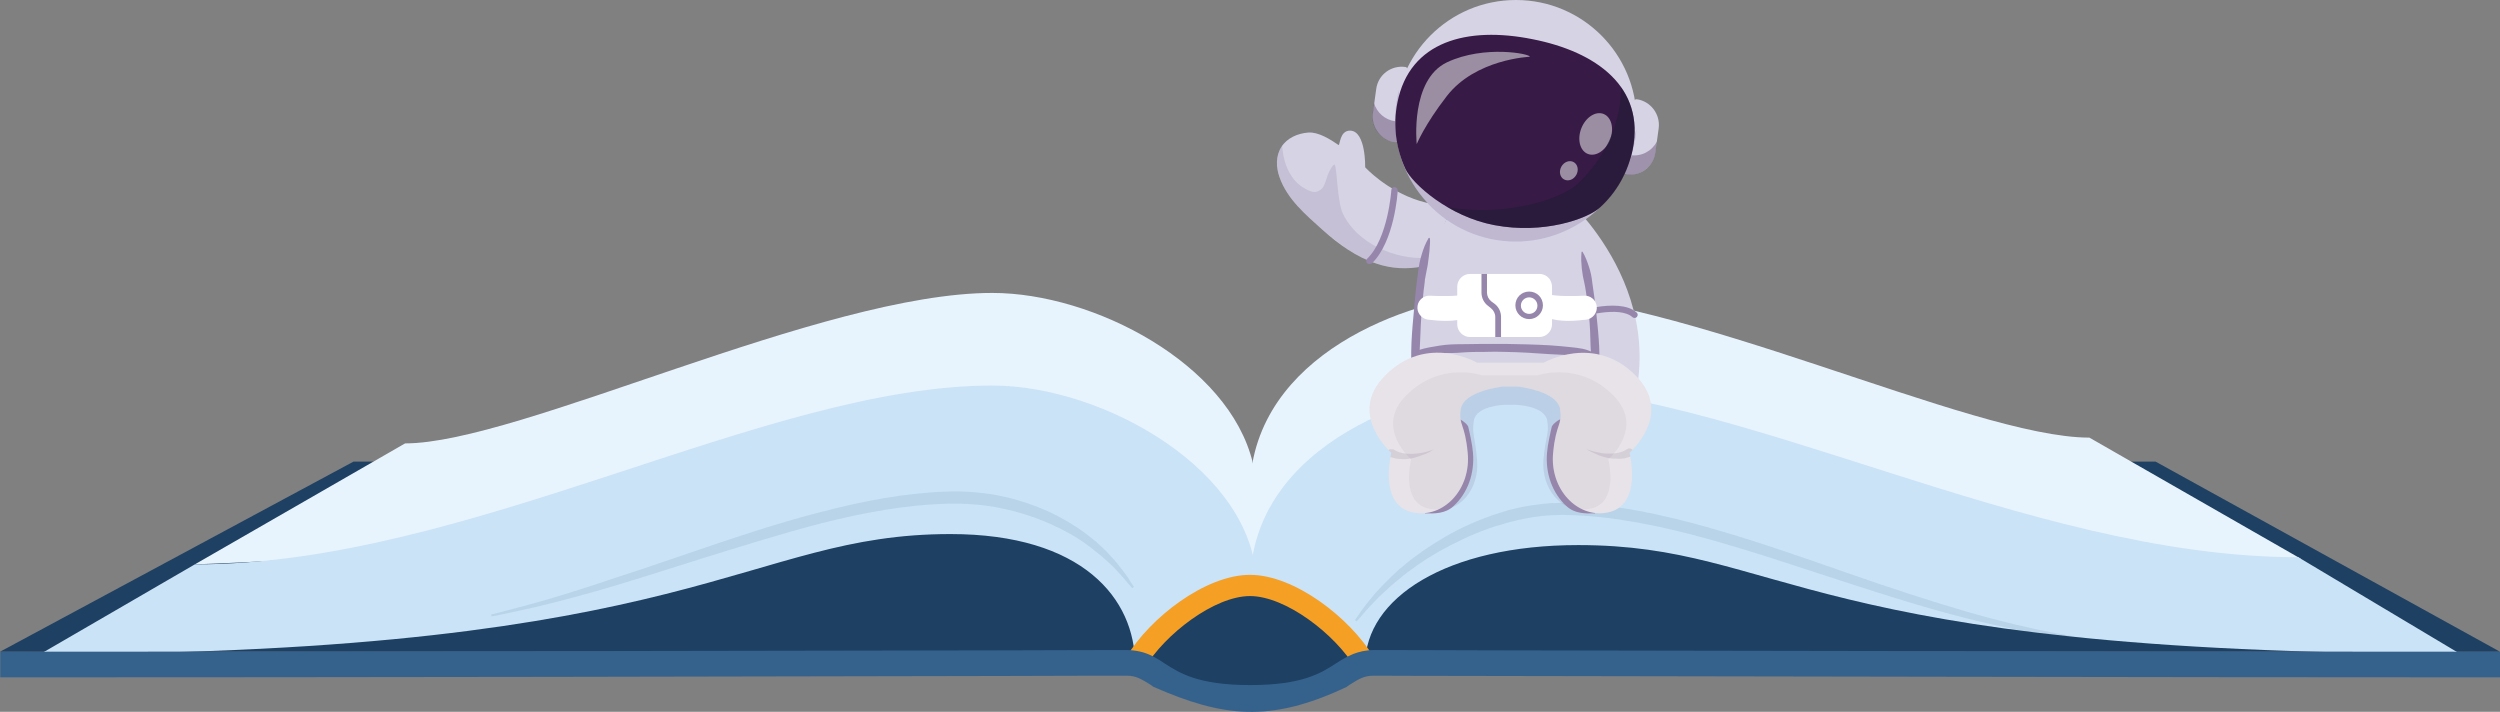
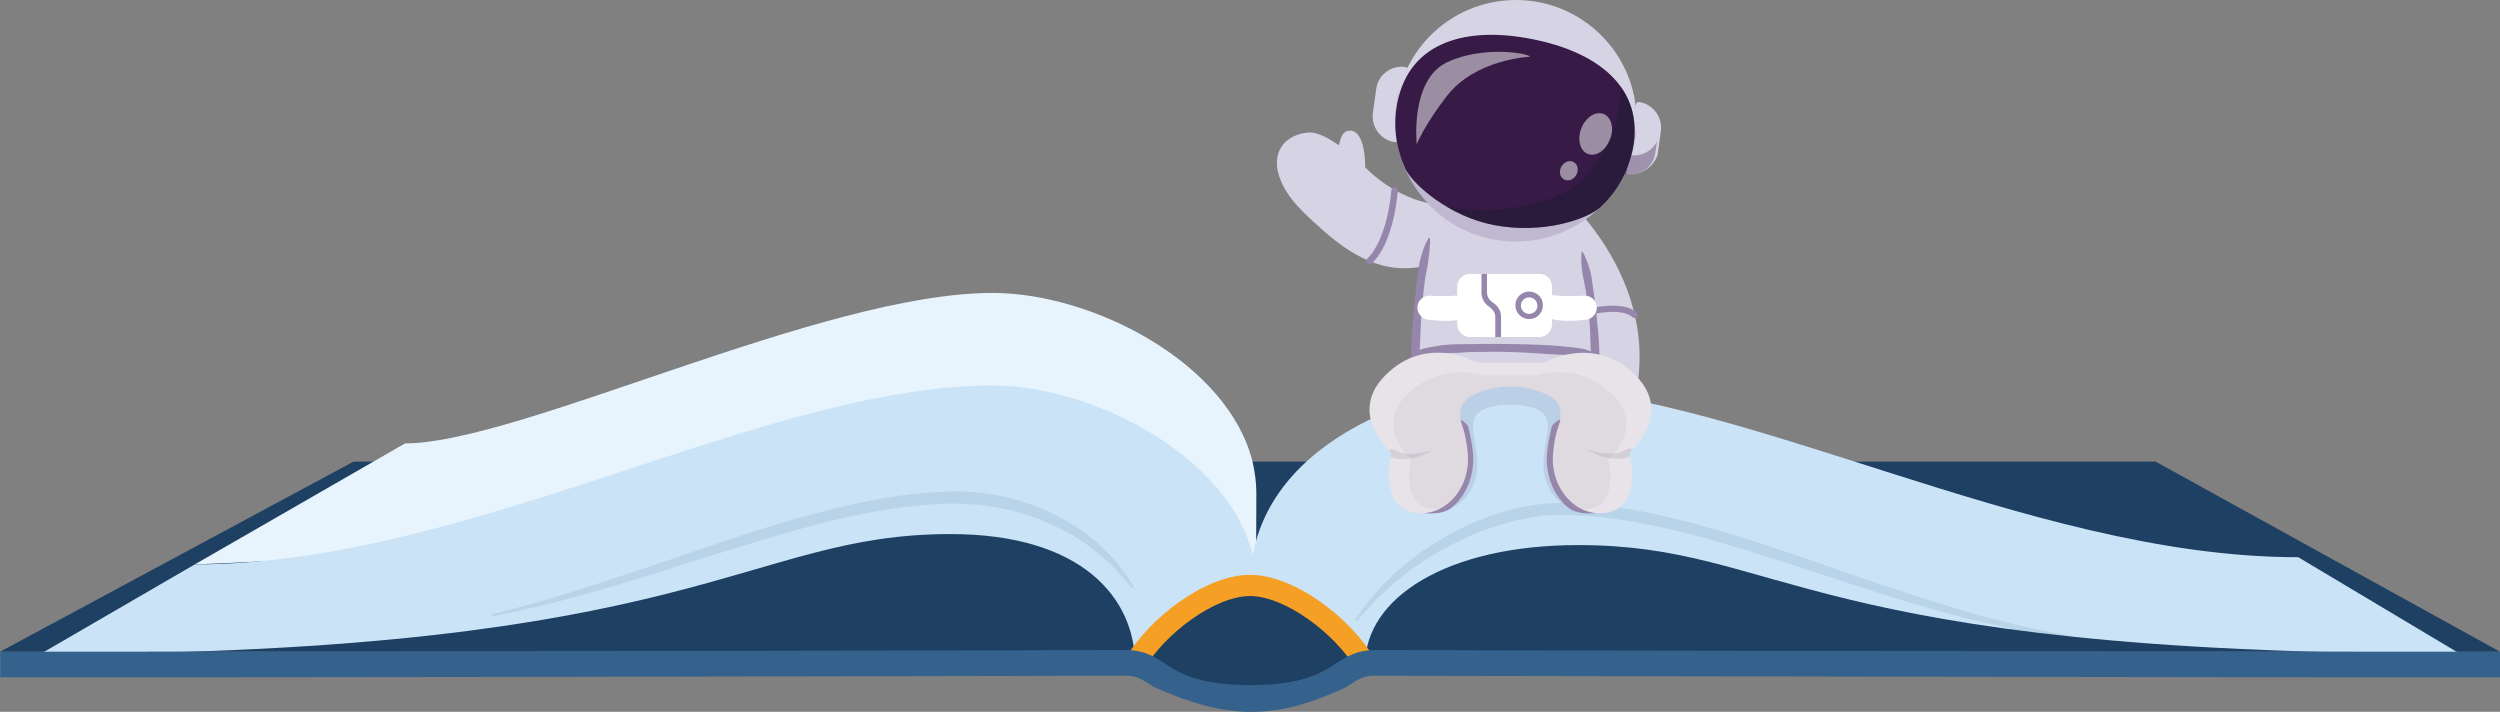
<svg xmlns="http://www.w3.org/2000/svg" xmlns:xlink="http://www.w3.org/1999/xlink" version="1.1" id="_x2014_ÎÓÈ_x5F_1" x="0px" y="0px" width="907.2px" height="258.3px" viewBox="0 0 907.2 258.3" style="enable-background:new 0 0 907.2 258.3;" xml:space="preserve">
  <rect x="0" y="0" width="907.2" height="258.3" fill="#808080" stroke="none" />
  <style type="text/css">
	.st0{fill:#1E4063;}
	.st1{fill:#E8F4FD;}
	.st2{fill:#CAE3F7;}
	.st3{opacity:0.1;}
	.st4{fill:#F59F25;}
	.st5{fill:#35628C;}
	.st6{fill:#371944;}
	.st7{fill:#9686AC;}
	.st8{opacity:0.3;}
	.st9{fill:#6B184E;}
	.st10{opacity:0.1;clip-path:url(#SVGID_00000005251577832684942030000001746270145077686927_);}
	.st11{fill:#D5D3E4;}
	.st12{fill:#FFFFFF;}
	.st13{clip-path:url(#SVGID_00000097467011026664423200000001641846384094701497_);}
	.st14{opacity:0.7;}
	.st15{opacity:0.35;}
	.st16{fill:#371A45;}
	.st17{opacity:0.5;}
	.st18{fill:#101928;}
	.st19{opacity:5.000000e-02;clip-path:url(#SVGID_00000101802242739761298670000017421369251996884891_);}
	.st20{opacity:0.1;clip-path:url(#SVGID_00000101802242739761298670000017421369251996884891_);}
</style>
  <g>
    <g>
      <g>
        <polygon class="st0" points="0,236.5 128.3,167.5 782.2,167.5 907.2,236.5    " />
      </g>
    </g>
    <g>
      <g>
        <path class="st0" d="M491.8,240.5c0,3-3.4,6.1-8.7,8.7h-61.8c-5.8-2.7-9.4-5.7-9.4-8.1c0-1.4,0.5-3.1,1.5-4.7     c0.1-0.2,0.2-0.3,0.3-0.5c5.8-9.5,24.6-21,39.9-21c15.2,0,31.5,12.5,36.6,21c0.3,0.5,0.5,0.9,0.8,1.4     C491.5,238.5,491.8,239.6,491.8,240.5z" />
      </g>
    </g>
    <g>
      <g>
        <g>
-           <path class="st1" d="M835,202.8c-183.3-5.7-194.3-38.6-262.4-38.6c-47.9,0-77.3,19.3-77.3,43.3l-22.5-22l-15.4,19.3l-8-0.8      l4.1-25.1c0-3.9,0.3-7.5,1-11l0,0c8.2-44.4,64.7-61.6,92.6-61.6c61.9,0,168.2,52.5,211.1,52.5L835,202.8z" />
-         </g>
+           </g>
      </g>
      <g>
        <g>
          <path class="st1" d="M455.9,178.9l-0.1,30L434.4,186l-22.5,21.5c0-23.9-19.1-47.4-67-47.4c-67.9,0-91.1,38.2-274.2,44.7      l76.3-43.9c41.3,0,151.3-54.6,213.1-54.6c36.9,0,85.9,25.8,94.5,61.6C455.4,171.5,455.9,175.1,455.9,178.9z" />
        </g>
      </g>
    </g>
    <g>
      <g>
        <g>
          <path class="st2" d="M834,202.2c-99.7,0-204.3-62.3-286.9-62.3c-30.1,0-93.5,20.1-93.5,72.6l19.3,6.6l22.5,22      c0-24,29.4-43.3,77.3-43.3c74.7,0,80.4,39.4,319.9,39.4L834,202.2z" />
        </g>
      </g>
      <g>
        <g>
          <path class="st2" d="M360.1,139.9c-82.7,0-189.7,64.9-289.4,64.9l-56,32.5c239.5,0,255.5-43.5,330.2-43.5      c47.9,0,67,23.4,67,47.4l22.5-21.5l21.6-7.2C455.9,171.2,400.7,139.9,360.1,139.9z" />
        </g>
      </g>
    </g>
    <g class="st3">
      <g>
        <path class="st0" d="M756.7,232.4c0,0-1.1-0.1-3.2-0.4c-2.1-0.2-5.1-0.6-9-1.2c-7.7-1.2-18.6-3.3-31.6-6.6     c-13-3.3-27.8-7.9-43.7-13.1c-15.9-5.1-32.7-10.9-49.7-15.6s-34.4-8.3-50.8-8.6c-1,0-2.1-0.1-3,0l-3.1,0.1     c-2,0.1-3.9,0.3-5.8,0.6c-3.8,0.6-7.6,1.4-11.2,2.5c-7.2,2-13.7,4.9-19.5,7.9s-10.9,6.3-15.1,9.5c-2.2,1.6-4,3.3-5.8,4.7     c-1.7,1.6-3.3,3-4.7,4.3c-2.7,2.8-4.8,5-6.1,6.6c-1.4,1.6-2.1,2.4-2.1,2.4l-0.6-0.5c0,0,0.6-0.9,1.8-2.6c1.1-1.8,3.1-4.1,5.6-7.2     c1.3-1.4,2.8-3,4.5-4.7c1.7-1.6,3.5-3.5,5.7-5.2c4.2-3.6,9.3-7.1,15.1-10.5c5.8-3.4,12.6-6.4,20.1-8.8c3.7-1.2,7.7-2.1,11.7-2.7     c2-0.3,4.2-0.5,6.3-0.7l3.1-0.1c1.2-0.1,2.1,0,3.2,0c17,0.4,34.6,4.2,51.8,9.1c17.2,4.9,34,10.8,49.7,16.3s30.5,10.3,43.2,14     c12.8,3.7,23.6,6.2,31.2,7.6c3.8,0.7,6.8,1.3,8.9,1.6c2.1,0.3,3.2,0.5,3.2,0.5L756.7,232.4z" />
      </g>
    </g>
    <g class="st3">
      <g>
        <path class="st0" d="M178.2,223c0,0,3.8-0.9,10.4-2.7c6.6-1.7,15.9-4.4,27.1-8.1c11.1-3.6,24-7.9,37.9-12.7     c13.8-4.7,28.7-9.7,43.9-13.6c15.2-4,30.8-7,45.7-7.5c7.5-0.3,14.8,0.4,21.5,1.9c6.7,1.6,12.9,3.8,18.2,6.5     c5.3,2.7,9.9,5.7,13.6,8.8c1.9,1.4,3.5,3.1,5,4.5c1.4,1.5,2.7,2.9,3.8,4.2c2.1,2.7,3.8,4.8,4.7,6.4c1,1.5,1.5,2.3,1.5,2.3     l-0.7,0.4c0,0-0.6-0.7-1.8-2.1c-1.1-1.4-2.9-3.4-5.2-5.8c-1.2-1.1-2.6-2.4-4.1-3.7c-1.6-1.2-3.2-2.7-5.1-4     c-3.7-2.8-8.3-5.4-13.5-7.7s-11.1-4.3-17.5-5.6c-6.4-1.4-13.3-1.9-20.4-1.7c-14.4,0.4-29.7,3.2-44.8,7     c-15,3.9-29.9,8.6-43.8,12.9c-13.9,4.4-27,8.6-38.2,11.8c-11.3,3.2-20.8,5.6-27.5,7c-6.7,1.5-10.5,2.2-10.5,2.2L178.2,223z" />
      </g>
    </g>
    <g>
      <path class="st4" d="M453.6,208.6c-16.1,0-36.3,15.5-44.9,29.9l6.6,4c7.4-12.4,25.4-26.2,38.3-26.2s30.9,13.8,38.3,26.2l6.6-4    C489.8,224.1,469.7,208.6,453.6,208.6z" />
    </g>
    <g>
      <path class="st5" d="M907.2,236.5v9.3c-125.4,0-287.2-0.4-364.9-0.5c-24.2,0-40-0.1-43.9-0.1c-3.5,0-5.5,1.3-8.8,3.4    c-0.3,0.2-0.7,0.5-1,0.7c-27.9,13.2-45.2,10.8-69.9,0c-0.4-0.2-0.7-0.4-1-0.7c-3.4-2.1-5.4-3.4-8.8-3.4c-3.8,0-19.7,0-43.9,0.1    c-77.8,0.2-239.5,0.5-364.9,0.5v-9.3c125.4,0,287.1-0.4,364.9-0.5c24.2-0.1,40-0.1,43.9-0.1c1.7,0,3.2,0.2,4.6,0.5    c3.7,0.8,6.5,2.6,9.2,4.4c5.4,3.5,12.2,7.8,31,7.8s25.6-4.3,31-7.8c2-1.3,4-2.5,6.4-3.5c2.1-0.8,4.5-1.4,7.4-1.4    c3.8,0,19.7,0,43.9,0.1C620,236.1,781.8,236.5,907.2,236.5z" />
    </g>
  </g>
  <g>
    <g class="st3">
      <g>
        <path class="st6" d="M557.5,136.2c0,0,14.2-5.3,26,7.4c10.8,11.6-1.8,23.1-1.8,23.1s3.9,15.9-6.2,17.9     c-8.6,1.7-16.3-7.1-15.4-17.9c0.8-8.9,2.1-9,1.4-13.9c-0.8-5.6-11.4-5.9-11.4-5.9h-4.2c0,0-10.4,0.3-11.1,5.9     c-0.7,4.9,0.4,5,1.2,14c1,10.9-6.8,19.7-15.4,17.9c-10.1-2-6.2-17.9-6.2-17.9s-12.6-11.5-1.8-23.1c11.8-12.7,26-7.4,26-7.4H557.5     z" />
      </g>
    </g>
    <path class="st7" d="M571.1,180.5c-4.2-3.8-6.3-9.8-5.7-16c0.3-3.3,0.8-5.4,1.2-7c-0.9,0,0.6-5.3-0.4-5.3c-0.3,0-1.1,0.5-1.9,1.2   c-0.8,0.6-1.2,1.4-1.2,1.5c-0.4,1.6-1.5,6.5-1.7,9.3c-0.7,7.5,1.9,14.8,7.1,19.5c2.9,2.7,6.8,2.7,10.3,2.6c0-1.4,0-0.7,0-2.1   C575.9,183.8,573.3,182.6,571.1,180.5z" />
    <path class="st7" d="M524.8,180.5c4.2-3.8,6.3-9.8,5.7-16c-0.3-3.3-0.8-5.4-1.2-7c0.9,0-0.6-5.3,0.4-5.3c0.3,0,1.1,0.5,1.9,1.2   c0.8,0.6,1.2,1.4,1.2,1.5c0.4,1.6,1.5,6.5,1.7,9.3c0.7,7.5-1.9,14.8-7.1,19.5c-2.9,2.7-6.8,2.7-10.3,2.6c0-1.4,0-0.7,0-2.1   C520,183.8,522.6,182.6,524.8,180.5z" />
    <g class="st8">
      <g>
        <path class="st9" d="M580.8,88c-0.1,0-0.1,0.1-0.2,0.1c0-0.1,0-0.2,0-0.3c0-0.1,0-0.2,0-0.4c0,0,0-0.1,0-0.1c0,0,0,0,0,0     c0,0,0-0.1,0-0.1c0,0,0-0.1,0-0.1c0,0,0,0,0,0c0,0,0-0.1,0-0.1c0,0,0-0.1,0-0.1c0,0,0,0.1,0,0.1c0,0.1,0,0.2,0,0.3     C580.7,87.5,580.7,87.7,580.8,88z" />
      </g>
    </g>
    <g>
      <defs>
        <path id="SVGID_1_" d="M526.8,74.7l-1.2,3.1l-1,2.6l-0.9,2.3l-5.1,13.4c-0.8,0.2-1.7,0.4-2.5,0.6c-5.5,1.1-11.2,0.8-16.5-1     c-7.4-2.4-13.9-7.1-19.7-12.3c-6.1-5.5-12.8-11.1-15.6-19.1c-1.3-3.6-1.4-7.8,0.7-11c2.1-3.3,6-4.9,9.7-5.2     c3.7-0.3,8.1,2.5,11,4.5c0.6,0.4,0.3-5.3,4.3-5.2c5.7,0.2,5.4,13.3,5.4,13.3s7.7,8.5,19.8,12.2c3,0.9,6.4,1.6,9.9,1.7     C525.7,74.7,526.2,74.7,526.8,74.7z" />
      </defs>
      <use xlink:href="#SVGID_1_" style="overflow:visible;fill:#D5D3E4;" />
      <clipPath id="SVGID_00000027598742865798130440000005416041265392983942_">
        <use xlink:href="#SVGID_1_" style="overflow:visible;" />
      </clipPath>
      <g style="opacity:0.1;clip-path:url(#SVGID_00000027598742865798130440000005416041265392983942_);">
        <g>
-           <path class="st6" d="M518.7,96.1c-0.1,0.2-1.8,0.5-2.1,0.5c-0.7,0.2-1.5,0.3-2.3,0.4c-1.6,0.2-3.2,0.4-4.8,0.4      c-7.2,0-14-2.8-20-6.6c-4.1-2.7-7.7-6.1-11.8-8.7c-4-2.5-7.8-5.3-10.6-9.2c-4.5-6.4-5.3-15.2-1.9-22.2c0,0.2,0,0.4,0,0.5      c0.1,4.5,1,9.1,3.6,12.9c1.2,1.8,2.8,3.3,4.7,4.3c1.2,0.7,3.1,1.7,4.5,1.1c1.7-0.7,2.4-1.4,3.4-4.8c1.1-3.6,2.7-5.2,2.9-5      c0.9,1,0.9,13.4,3,17.8c5.2,11.1,19.4,16.6,29.6,16.1C518.2,93.4,519.2,94.8,518.7,96.1z" />
-         </g>
+           </g>
      </g>
    </g>
    <g>
      <g>
        <path class="st7" d="M496.9,95.8c-0.3,0-0.6-0.1-0.8-0.3c-0.4-0.4-0.4-1.2,0-1.6c7.6-7.3,8.8-24.9,8.8-25c0-0.6,0.6-1.1,1.2-1     c0.6,0,1.1,0.6,1.1,1.2c0,0.8-1.2,18.6-9.4,26.5C497.4,95.7,497.2,95.8,496.9,95.8z" />
      </g>
    </g>
    <g>
      <g>
        <path class="st11" d="M594.9,132.6c-0.6,13.3-4.7,18.8-9.7,20.5c-1,0.4-2.3,0.6-3.4,0.5c-3.6-0.1-6.2-1.6-6.2-1.6     s-1.3,0.6-2.5,0.4c-9.3-0.9-7.2-6.4-5.3-15.3c0.5-2.5,1.1-5.4,1.3-8.4c1.1-14.5-3-28.2-3-28.2l1.6-13l1.7-14.5     c0,0,0.9,0.8,2.4,2.4c1.3,1.4,3,3.3,5,5.8C584.7,91.2,596,109.6,594.9,132.6z" />
      </g>
    </g>
    <g>
      <g>
        <path class="st7" d="M568.9,116.3c-0.5,0-0.9-0.3-1.1-0.7c-0.2-0.6,0.1-1.2,0.7-1.4c0.8-0.3,18.8-6.7,25.4-0.8     c0.5,0.4,0.5,1.1,0.1,1.6c-0.4,0.5-1.1,0.5-1.6,0.1c-4.6-4.2-18.3-0.5-23.2,1.3C569.1,116.3,569,116.3,568.9,116.3z" />
      </g>
    </g>
    <g>
      <g>
        <path class="st11" d="M579.1,137.1h-65.7c-0.2-5.3-0.1-10.5,0.1-15.4c0.2-4.5,0.5-8.9,0.9-13c0.4-3.8,0.9-7.4,1.4-10.8     c0.1-0.4,0.2-0.9,0.2-1.3c1.3-6,4.9-10.2,7.4-14.2c0.4-0.7,0.8-1.4,1.1-2c0.4-0.8,0.7-1.6,0.9-2.4c0-0.1,0-0.1,0.1-0.2     c0.2-0.9-0.1-2-0.5-3.1c-0.9-2.5-2.5-5.2-2.1-6.6c0.8-2.2,1.4-4,1.9-5.2c0.6-1.4,0.9-2.1,0.9-2.1h40.8c0,0,0.3,0.7,0.9,2.1     c0.6,1.5,1.4,3.6,2.4,6.5c0.6,1.8,1.2,3.8,1.9,6c0.5,1.7,1,3.4,1.4,5.3c0.2,0.9,0.5,1.8,0.7,2.8c1.1,4.5,2.1,9.6,2.9,15.3     c0.5,3.2,0.9,6.5,1.3,10c0.4,4.1,0.7,8.5,0.9,13.1C579.3,126.8,579.3,131.8,579.1,137.1z" />
      </g>
    </g>
    <g>
      <g>
        <path class="st7" d="M518.9,86.6c0.1,1.1,0,2.2-0.1,3.2c0,1.1-0.2,2.1-0.3,3.2c-0.1,1.1-0.3,2.1-0.4,3.1c-0.2,1-0.4,2.1-0.6,3.1     l-0.3,1.6c-0.1,0.5-0.2,1-0.2,1.6c-0.1,1-0.3,2.1-0.4,3.1c-0.1,1-0.2,2.1-0.3,3.1c-0.1,1-0.2,2.1-0.3,3.2     c-0.4,4.2-0.5,8.4-0.7,12.7c-0.1,2.1-0.2,4.2-0.3,6.3c-0.1,2.1-0.2,4.2-1.4,6.3c-0.1,0.1-0.2,0.2-0.3,0.1c0,0-0.1-0.1-0.1-0.1     c-1.1-2.1-1.1-4.3-1.1-6.4c0-2.1,0-4.3,0.1-6.4c0.2-4.3,0.6-8.5,1-12.8c0.1-1.1,0.2-2.1,0.3-3.2c0.1-1.1,0.2-2.1,0.3-3.2     c0.1-1.1,0.3-2.1,0.4-3.2l0.4-3.2c0.1-1.1,0.3-2.1,0.5-3.2c0.2-1.1,0.5-2.1,0.8-3.1c0.6-2.1,1.4-4.1,2.5-6     c0.1-0.1,0.2-0.1,0.3-0.1C518.8,86.5,518.9,86.5,518.9,86.6L518.9,86.6z" />
      </g>
    </g>
    <g>
      <g>
        <path class="st7" d="M578.9,137.1c-1.2-1.9-1.3-3.8-1.4-5.7c-0.1-1.9-0.2-3.8-0.3-5.7c-0.1-3.8-0.2-7.6-0.6-11.4     c-0.2-1.9-0.4-3.8-0.7-5.7c-0.3-1.9-0.5-3.8-0.9-5.6c-0.2-0.9-0.4-1.9-0.6-2.8c-0.1-0.9-0.3-1.9-0.4-2.8c-0.1-1-0.1-1.9-0.2-2.9     c0-1,0-1.9,0.1-3l0,0c0-0.1,0.1-0.2,0.2-0.2c0.1,0,0.1,0.1,0.2,0.1c1,1.7,1.7,3.6,2.3,5.4c0.6,1.8,1,3.7,1.2,5.7     c0.2,1.9,0.6,3.8,0.8,5.7c0.3,1.9,0.5,3.8,0.7,5.8c0.4,3.8,0.8,7.7,1,11.6c0.1,1.9,0.1,3.9,0.1,5.8c0,1.9,0,3.8-1.1,5.8     C579.3,137.3,579.1,137.3,578.9,137.1C579,137.2,578.9,137.2,578.9,137.1z" />
      </g>
    </g>
    <g>
      <g>
        <path class="st12" d="M532.1,115.3c-3.9,1.6-9.9,1.2-13.9,0.7c-2.4-0.3-4.2-2.6-3.8-5v0c0.3-2.2,2.3-3.8,4.5-3.7     c3.8,0.2,9.5,0.3,13.2-0.5" />
      </g>
    </g>
    <g>
      <g>
        <path class="st7" d="M578,128.2c-2.7,0.9-5.3,0.8-8,0.7c-2.6-0.1-5.3-0.3-7.9-0.4c-5.2-0.4-10.5-0.7-15.7-0.8     c-2.6-0.1-5.2-0.1-7.8,0c-2.6,0-5.2,0-7.8,0.2c-1.3,0.1-2.6,0.2-3.9,0.2c-1.3,0-2.6,0-3.9,0c-1.3,0-5.3,1.9-6.7,1.9     c-1.3-0.1-0.2,0.5-1.6,0.3l0.3-2.8c-0.2,0-0.3-0.2-0.3-0.3c0-0.1,0.1-0.1,0.2-0.2c2.5-0.8,5.1-1.2,7.6-1.6     c2.6-0.4,5.2-0.5,7.9-0.5c2.7,0,5.3-0.1,8-0.1c2.7,0,5.3,0,8,0c5.3,0.1,10.6,0.2,15.9,0.5c2.7,0.2,5.3,0.4,7.9,0.7     c2.6,0.3,5.3,0.5,7.8,1.9c0.2,0.1,0.2,0.2,0.1,0.4C578.1,128.2,578.1,128.2,578,128.2z" />
      </g>
    </g>
    <g>
      <g>
        <path class="st12" d="M561.7,115.3c3.9,1.6,9.9,1.2,13.9,0.7c2.4-0.3,4.2-2.6,3.8-5v0c-0.3-2.2-2.3-3.8-4.5-3.7     c-3.8,0.2-9.5,0.3-13.2-0.5" />
      </g>
    </g>
    <g>
      <defs>
        <path id="SVGID_00000040558383777974823090000007411441308563650490_" d="M563.2,104v13.7c0,2.5-2.1,4.6-4.6,4.6h-25.2     c-2.5,0-4.6-2.1-4.6-4.6V104c0-2.5,2.1-4.6,4.6-4.6h25.2c1.5,0,2.8,0.7,3.7,1.8C562.8,102,563.2,103,563.2,104z" />
      </defs>
      <use xlink:href="#SVGID_00000040558383777974823090000007411441308563650490_" style="overflow:visible;fill:#FFFFFF;" />
      <clipPath id="SVGID_00000009565440422323791940000008432380520283007920_">
        <use xlink:href="#SVGID_00000040558383777974823090000007411441308563650490_" style="overflow:visible;" />
      </clipPath>
      <g style="clip-path:url(#SVGID_00000009565440422323791940000008432380520283007920_);">
        <g>
          <path class="st7" d="M543.6,123.3c-0.6,0-1-0.4-1-1V115c0-1.2-0.6-2.4-1.6-3.2L540,111c-1.5-1.1-2.4-2.9-2.4-4.8v-6.9      c0-0.6,0.4-1,1-1s1,0.4,1,1v6.9c0,1.2,0.6,2.4,1.6,3.2l1.1,0.8c1.5,1.1,2.4,2.9,2.4,4.8v7.3      C544.6,122.8,544.2,123.3,543.6,123.3z" />
        </g>
      </g>
    </g>
    <g class="st14">
      <g>
        <path class="st12" d="M559.6,114.5c0,0.3,0,0.6-0.1,0.8c-0.4-1.9-2.1-3.4-4.1-3.4c-2,0-3.7,1.4-4.1,3.4c-0.1-0.3-0.1-0.6-0.1-0.8     c0-2.3,1.9-4.2,4.2-4.2C557.7,110.3,559.6,112.2,559.6,114.5z" />
      </g>
    </g>
    <g>
      <g>
        <path class="st7" d="M554.9,115.8c-2.7,0-5-2.2-5-5s2.2-5,5-5s5,2.2,5,5S557.6,115.8,554.9,115.8z M554.9,107.9c-1.6,0-3,1.3-3,3     c0,1.6,1.3,3,3,3s3-1.3,3-3C557.9,109.2,556.5,107.9,554.9,107.9z" />
      </g>
    </g>
    <g>
      <g>
-         <path class="st11" d="M590.1,63.3L590.1,63.3c-0.5-0.1-0.8-0.5-0.8-1l3.6-25.5c0.1-0.5,0.5-0.8,1-0.8l0,0c5.1,0.7,8.7,5.5,8,10.6     l-1.2,8.7C600,60.5,595.3,64.1,590.1,63.3z" />
+         <path class="st11" d="M590.1,63.3L590.1,63.3l3.6-25.5c0.1-0.5,0.5-0.8,1-0.8l0,0c5.1,0.7,8.7,5.5,8,10.6     l-1.2,8.7C600,60.5,595.3,64.1,590.1,63.3z" />
      </g>
      <g class="st15">
        <g>
          <path class="st6" d="M601.3,51.3l-0.6,4.1c-0.7,5.1-5.5,8.7-10.6,8c-0.5-0.1-0.8-0.5-0.8-1l1-6.8c0.1,0.3,0.4,0.6,0.7,0.6      l0.6,0.1C595.7,56.9,599.5,54.8,601.3,51.3z" />
        </g>
      </g>
      <g>
        <path class="st11" d="M510,24.3L510,24.3c0.5,0.1,0.8,0.5,0.8,1l-3.6,25.5c-0.1,0.5-0.5,0.8-1,0.8h0c-5.1-0.7-8.7-5.5-8-10.6     l1.2-8.7C500.1,27.1,504.8,23.6,510,24.3z" />
      </g>
      <g class="st15">
        <g>
-           <path class="st6" d="M508.1,43.7l-1,7.1c-0.1,0.5-0.5,0.8-1,0.8c-2.7-0.4-4.9-1.9-6.4-3.9c-1.3-1.9-1.9-4.2-1.6-6.6l0.5-3.7      c1,3.4,3.9,6.1,7.7,6.6l0.9,0.1C507.6,44.1,507.9,43.9,508.1,43.7z" />
-         </g>
+           </g>
      </g>
      <g>
        <g>
          <circle class="st11" cx="550.1" cy="43.8" r="43.8" />
        </g>
      </g>
      <g class="st15">
        <g>
          <path class="st7" d="M593.8,47c-0.1,2-0.4,4-0.9,6c-5.1,23.7-28.4,38.7-52,33.7c-23.7-5.1-38.7-28.4-33.7-52      c0.1-0.7,0.3-1.4,0.5-2c-1.6,21.5,12.9,41.4,34.5,46C565.2,83.5,587.8,69.5,593.8,47z" />
        </g>
      </g>
      <g>
        <g>
          <path class="st16" d="M592.5,54.1c-1.7,8.4-5.9,15.7-11.9,21.2c-4.5,4.1-20.5,9.8-38.3,6.4c-16.5-3.1-29.7-14.9-32.3-20.4      c-3.4-7.4-4.6-15.7-2.9-24.1c4.4-22.3,25.4-27.7,48.9-23C579.6,18.8,596.9,31.8,592.5,54.1z" />
        </g>
      </g>
      <g class="st17">
        <g>
          <ellipse transform="matrix(0.366 -0.93 0.93 0.366 322.137 569.579)" class="st12" cx="579.2" cy="48.3" rx="7.8" ry="5.6" />
        </g>
      </g>
      <g class="st17">
        <g>
          <ellipse transform="matrix(0.491 -0.871 0.871 0.491 235.672 527.557)" class="st12" cx="569.5" cy="62" rx="3.6" ry="3.1" />
        </g>
      </g>
      <g class="st15">
        <g>
          <path class="st18" d="M588.3,31.7c4.2,6,6,13.5,4.2,22.4c-1.7,8.4-5.9,15.7-11.9,21.2c-4.5,4.1-20.5,9.8-38.3,6.4      c-6.3-1.2-12.1-3.6-17-6.5c22,3.7,41.6-3.3,47.1-8.4c7.6-7,13-16.2,15.1-26.9C588,37,588.3,34.3,588.3,31.7z" />
        </g>
      </g>
      <g class="st17">
        <g>
          <path class="st12" d="M514.1,52.3c0,0-2.5-23.3,11-29.7c13.6-6.4,30.6-3,30-2c0,0-19.7,0.8-30.1,14.3      C517,45.2,514.1,52.3,514.1,52.3z" />
        </g>
      </g>
    </g>
    <g>
      <defs>
        <path id="SVGID_00000058555876452393518040000001809133791694372505_" d="M560.2,131.6c0,0,18.3-10.6,33.4,4.7     c13.9,14.1-2.3,28-2.3,28s5,19.2-8,21.7c-11,2.1-21-8.6-19.7-21.7c1-10.8,3.4-9.8,2.5-15.8c-1-6.7-15.3-8.2-15.3-8.2h-5.4     c0,0-14.3,1.5-15.3,8.2c-0.9,5.9,1.5,4.9,2.5,15.8c1.3,13.2-8.7,23.8-19.7,21.7c-13-2.5-8-21.7-8-21.7s-16.2-13.9-2.3-28     c15.1-15.4,33.4-4.7,33.4-4.7" />
      </defs>
      <use xlink:href="#SVGID_00000058555876452393518040000001809133791694372505_" style="overflow:visible;fill:#E7E3E8;" />
      <clipPath id="SVGID_00000071560399295387234460000006692911693728705172_">
        <use xlink:href="#SVGID_00000058555876452393518040000001809133791694372505_" style="overflow:visible;" />
      </clipPath>
      <g style="opacity:5.000000e-02;clip-path:url(#SVGID_00000071560399295387234460000006692911693728705172_);">
        <g>
          <path class="st6" d="M558,136.2c0,0,15.1-5.3,27.5,7.4c11.5,11.6-1.9,23.1-1.9,23.1s4.1,15.9-6.6,17.9      c-9.1,1.7-17.3-7.1-16.3-17.9c0.9-8.9,2.8-8.1,2.1-13c-0.8-5.6-12.7-6.8-12.7-6.8h-4.5c0,0-11.8,1.3-12.7,6.8      c-0.7,4.9,1.2,4.1,2.1,13c1.1,10.9-7.2,19.7-16.3,17.9c-10.7-2-6.6-17.9-6.6-17.9s-13.4-11.5-1.9-23.1      c12.5-12.7,27.5-7.4,27.5-7.4H558z" />
        </g>
      </g>
      <g style="opacity:0.1;clip-path:url(#SVGID_00000071560399295387234460000006692911693728705172_);">
        <g>
          <path class="st6" d="M591.7,165.7l-1,0.3c-0.4,0.1-0.7,0.2-1.1,0.3c-0.7,0.1-1.5,0.2-2.2,0.2c-1.4,0-2.9-0.1-4.2-0.4      c-1.4-0.3-2.7-0.7-3.9-1.3c-0.6-0.2-1.2-0.6-1.8-0.8c-0.6-0.3-1.2-0.6-1.8-1c0.6,0.2,1.3,0.4,1.9,0.6c0.6,0.2,1.3,0.4,1.9,0.5      c1.3,0.3,2.6,0.5,3.9,0.5c1.3,0,2.6,0,3.8-0.3c0.6-0.1,1.2-0.3,1.7-0.5c0.3-0.1,0.5-0.2,0.8-0.4l0.9-0.5      c0.7-0.4,1.6-0.1,1.9,0.6c0.4,0.7,0.1,1.6-0.6,1.9C591.9,165.6,591.9,165.6,591.7,165.7L591.7,165.7z" />
        </g>
      </g>
      <g style="opacity:0.1;clip-path:url(#SVGID_00000071560399295387234460000006692911693728705172_);">
        <g>
          <path class="st6" d="M505.5,163l0.9,0.5c0.3,0.1,0.5,0.3,0.8,0.4c0.6,0.2,1.1,0.4,1.7,0.5c1.2,0.3,2.5,0.3,3.8,0.3      c1.3-0.1,2.6-0.2,3.9-0.5c0.6-0.1,1.3-0.3,1.9-0.5c0.6-0.2,1.3-0.4,1.9-0.6c-0.6,0.3-1.2,0.6-1.8,1c-0.6,0.3-1.2,0.6-1.8,0.8      c-1.2,0.5-2.6,0.9-3.9,1.3c-1.4,0.3-2.8,0.5-4.2,0.4c-0.7,0-1.4-0.1-2.2-0.2c-0.4-0.1-0.7-0.2-1.1-0.3l-1-0.3l-0.1,0      c-0.7-0.2-1.2-1-0.9-1.8c0.2-0.7,1-1.2,1.8-0.9C505.3,163,505.4,163,505.5,163z" />
        </g>
      </g>
    </g>
  </g>
</svg>